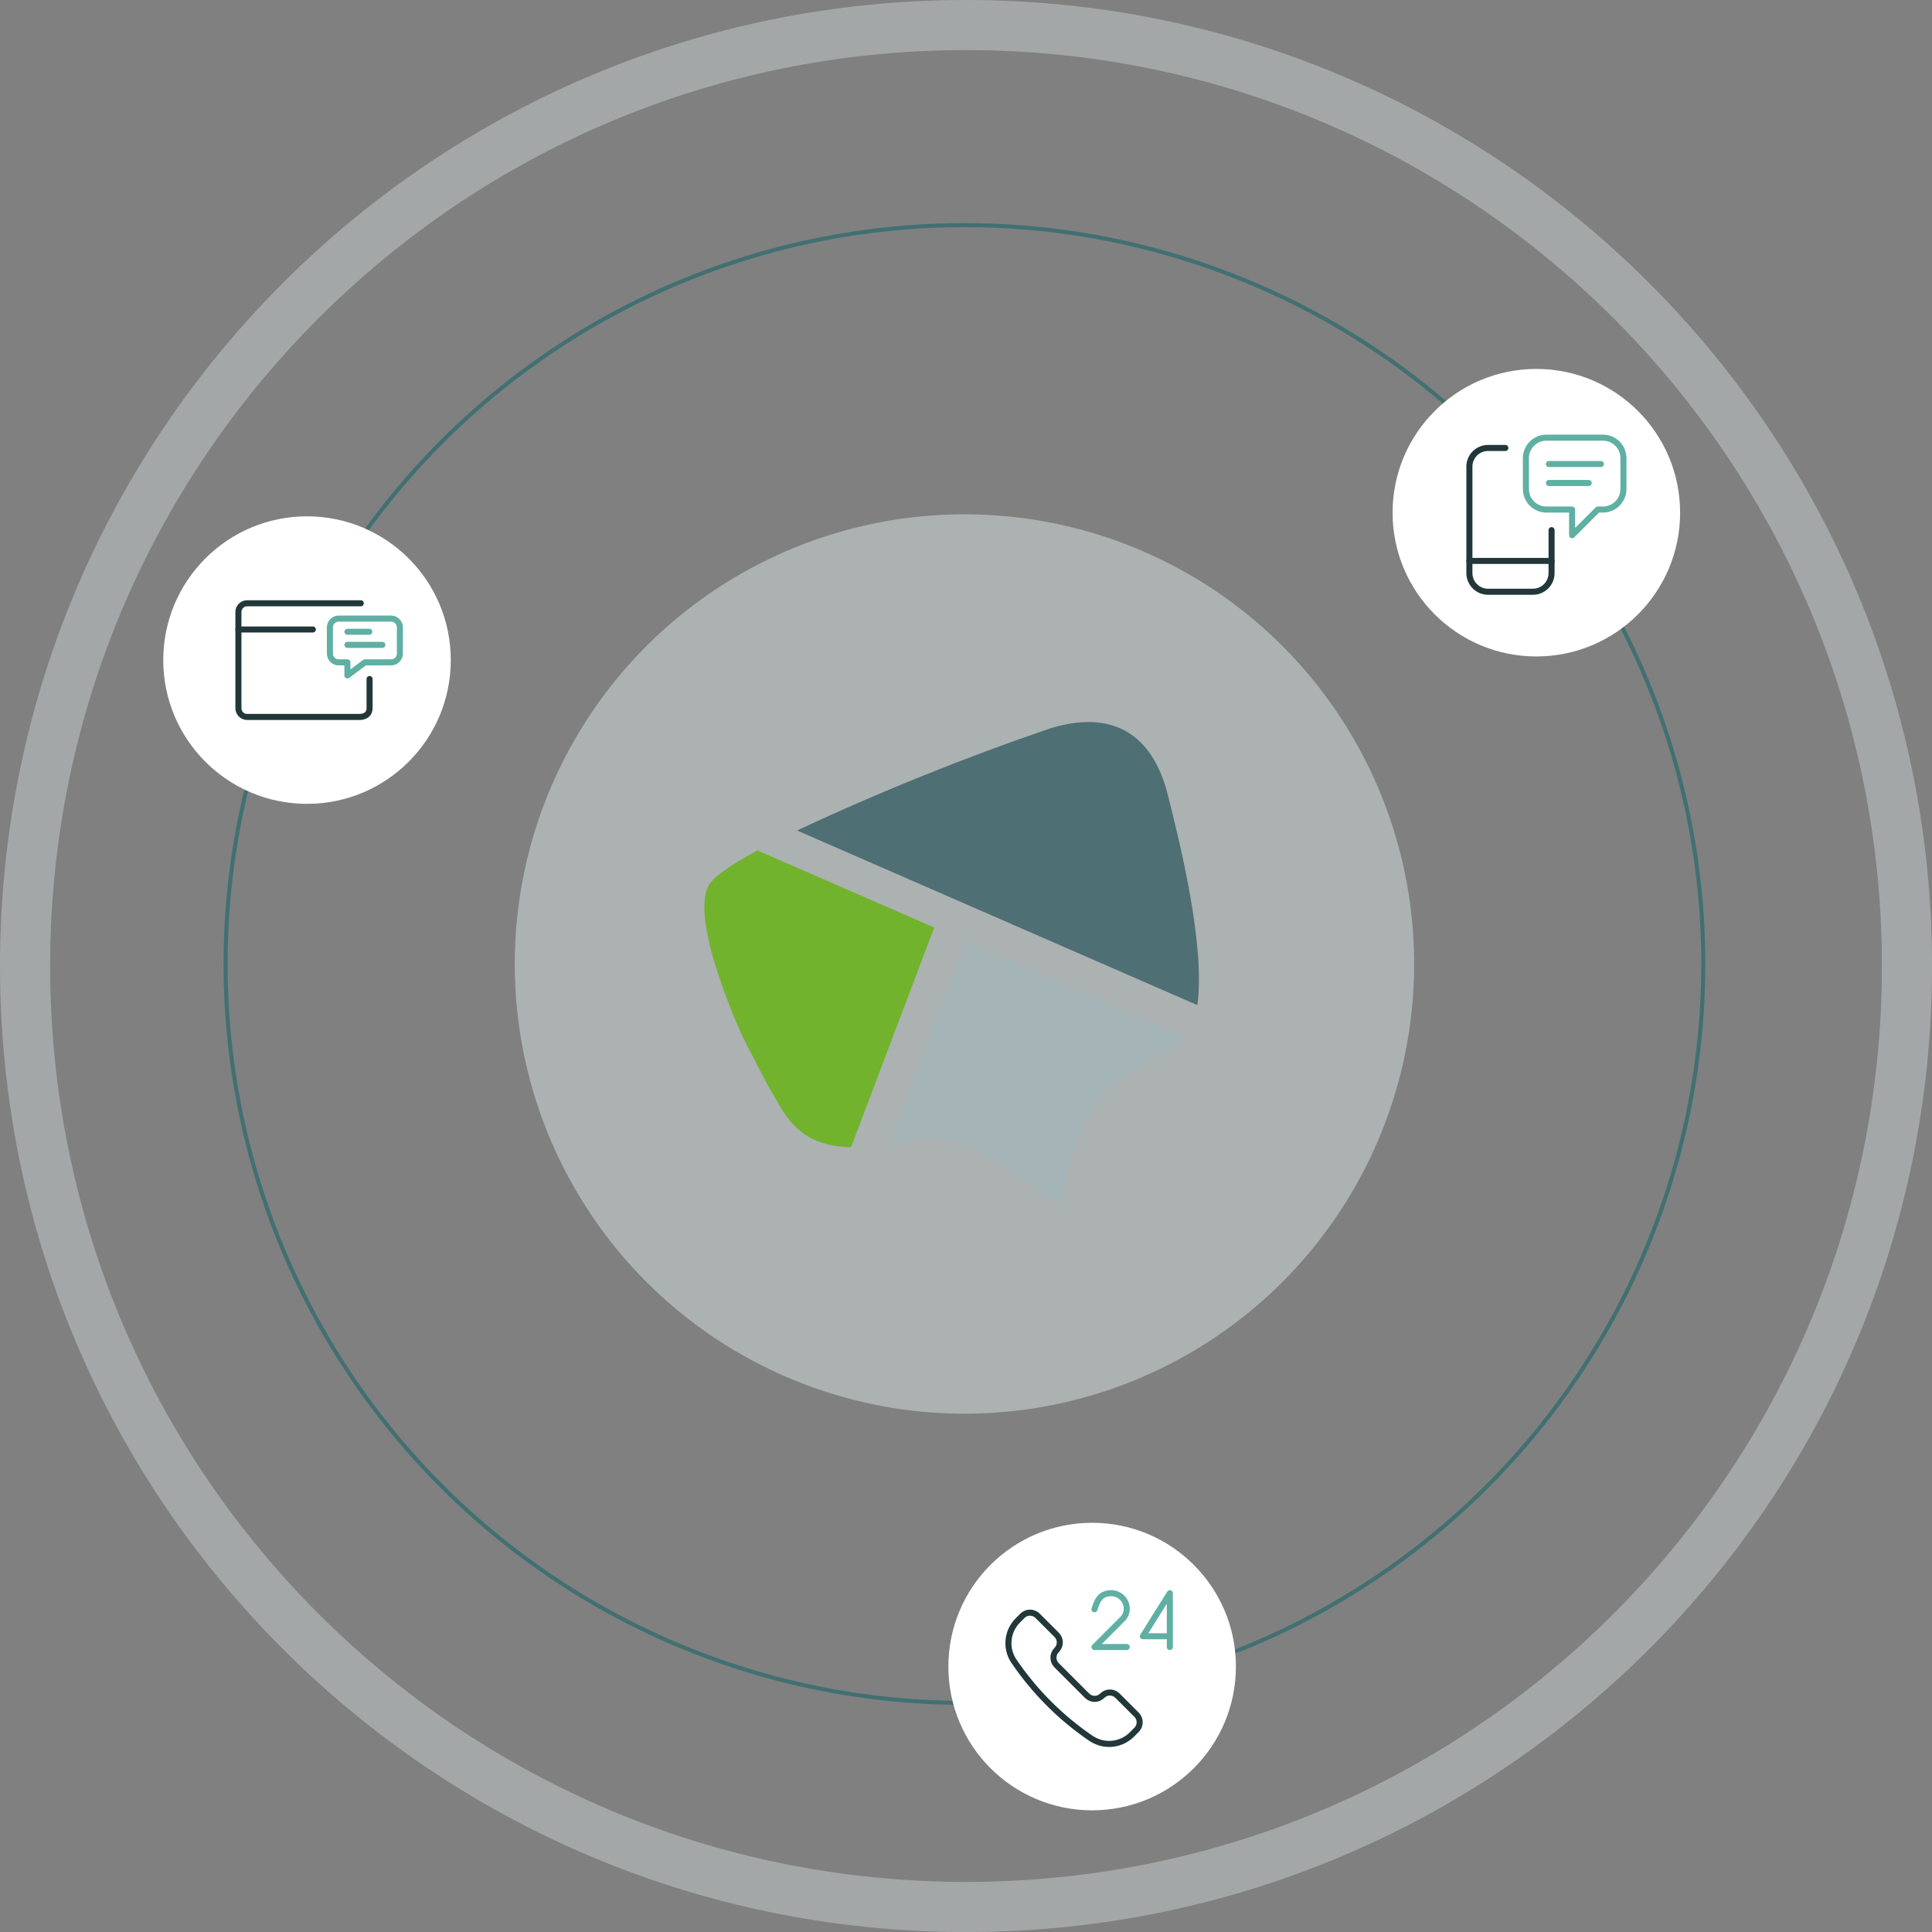
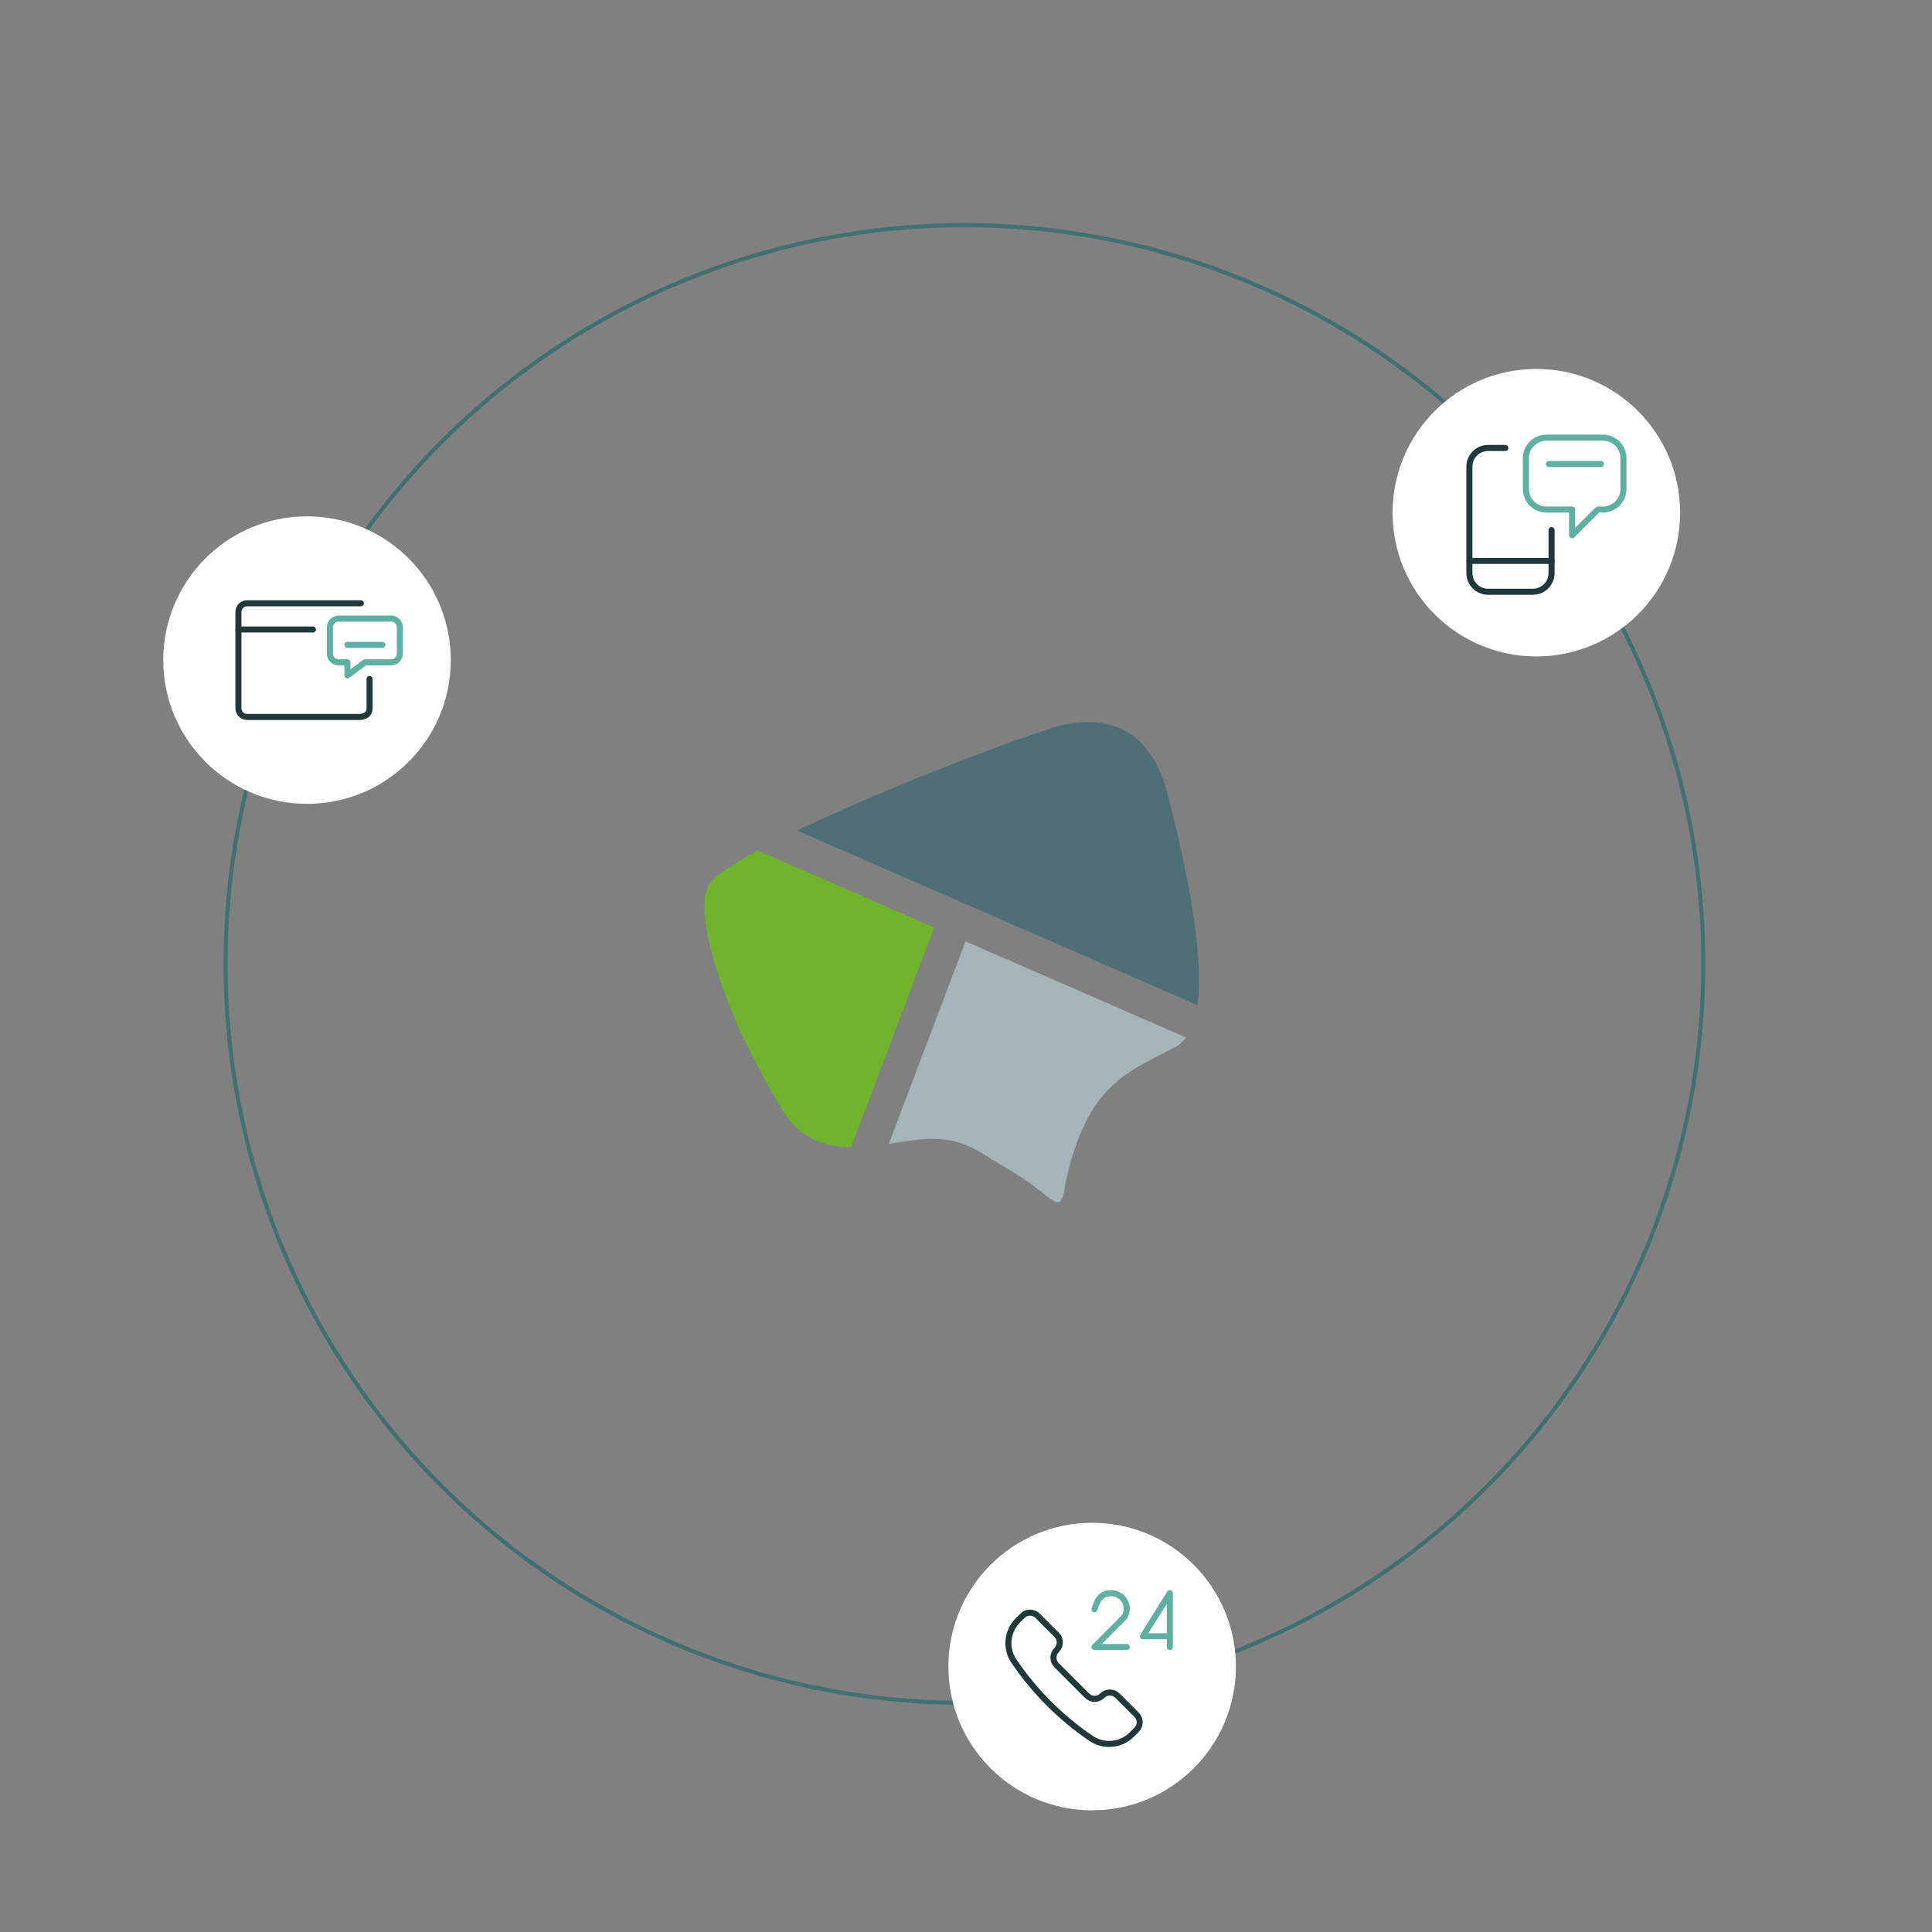
<svg xmlns="http://www.w3.org/2000/svg" id="Ebene_2" data-name="Ebene 2" viewBox="0 0 478.69 478.69">
  <rect x="0" y="0" width="478.69" height="478.69" fill="#808080" stroke="none" />
  <defs>
    <style>      .cls-1 {        opacity: .4;      }      .cls-1, .cls-2, .cls-3, .cls-4, .cls-5, .cls-6 {        stroke-width: 0px;      }      .cls-1, .cls-3 {        fill: #d9e2e4;      }      .cls-7 {        stroke: #223739;      }      .cls-7, .cls-8 {        stroke-linecap: round;        stroke-linejoin: round;        stroke-width: 1.5px;      }      .cls-7, .cls-8, .cls-9 {        fill: none;      }      .cls-2 {        fill: #a4b4b7;      }      .cls-3 {        opacity: .5;      }      .cls-8 {        stroke: #5fb0a3;      }      .cls-4 {        fill: #fff;      }      .cls-5 {        fill: #71b32c;      }      .cls-6 {        fill: #4e6f74;      }      .cls-9 {        stroke: #427072;        stroke-miterlimit: 10;      }    </style>
  </defs>
  <g id="Ebene_1-2" data-name="Ebene 1">
    <g>
-       <path class="cls-1" d="M239.35,0C107.16,0,0,107.16,0,239.35s107.16,239.35,239.35,239.35,239.35-107.16,239.35-239.35S371.53,0,239.35,0ZM239.35,466.28c-125.33,0-226.93-101.6-226.93-226.93S114.01,12.41,239.35,12.41s226.93,101.6,226.93,226.94-101.6,226.93-226.93,226.93Z" />
      <circle class="cls-9" cx="238.96" cy="238.85" r="183.07" />
-       <circle class="cls-3" cx="238.96" cy="238.85" r="111.42" />
      <g>
        <circle class="cls-4" cx="76.07" cy="163.55" r="35.62" />
        <g id="c">
          <g id="d">
            <g id="e">
              <g id="f">
                <path id="g" class="cls-7" d="M89.4,149.47h-28.16c-1.2,0-2.17.97-2.17,2.17v23.83c0,1.2.97,2.17,2.17,2.17h27.83s2.5.13,2.5-2.21v-7.19" />
                <path id="h" class="cls-7" d="M59.07,155.97h18.44" />
              </g>
            </g>
          </g>
          <path id="i" class="cls-8" d="M83.91,164.11h2.17v3.25l4.33-3.25h6.5c1.2,0,2.17-.97,2.17-2.17v-6.5c0-1.2-.97-2.17-2.17-2.17h-13c-1.2,0-2.17.97-2.17,2.17v6.5c0,1.2.97,2.17,2.17,2.17Z" />
-           <path id="j" class="cls-8" d="M86.08,156.53h5.42" />
          <path id="k" class="cls-8" d="M86.08,159.78h8.66" />
        </g>
      </g>
      <g>
        <circle class="cls-4" cx="380.66" cy="127.03" r="35.62" />
        <g id="c-2" data-name="c">
          <g id="d-2" data-name="d">
            <g id="e-2" data-name="e">
              <g id="f-2" data-name="f">
                <path id="g-2" data-name="g" class="cls-7" d="M384.43,131.35v10.64c0,2.56-2.07,4.63-4.63,4.63h-11.1c-2.56,0-4.63-2.07-4.63-4.63v-26.37c0-2.56,2.07-4.63,4.63-4.63h4.28" />
                <path id="h-2" data-name="h" class="cls-7" d="M364.07,138.98h20.36" />
                <path id="i-2" data-name="i" class="cls-8" d="M397.16,108.44h-14c-2.82,0-5.09,2.27-5.09,5.09v7.63c0,2.82,2.27,5.09,5.09,5.09h6.36v6.36l6.36-6.36h1.27c2.82,0,5.09-2.27,5.09-5.09v-7.63c0-2.82-2.27-5.09-5.09-5.09Z" />
              </g>
            </g>
          </g>
          <line class="cls-8" x1="383.77" y1="114.97" x2="396.65" y2="114.97" />
-           <line class="cls-8" x1="383.77" y1="119.67" x2="393.63" y2="119.67" />
        </g>
      </g>
      <g>
        <circle class="cls-4" cx="270.6" cy="412.92" r="35.62" />
        <g id="c-3" data-name="c">
          <g id="d-3" data-name="d">
            <g id="e-3" data-name="e">
              <g id="f-3" data-name="f">
                <path id="g-3" data-name="g" class="cls-7" d="M270.49,430.83h.02c3.17,2.03,7.31,1.57,9.96-1.09l1.12-1.12c1.05-1.05,1.05-2.74,0-3.77h0l-4.71-4.71c-1.05-1.05-2.74-1.05-3.77,0h0c-1.05,1.05-2.74,1.05-3.77,0l-7.54-7.54c-1.05-1.05-1.05-2.74,0-3.77h0c1.05-1.05,1.05-2.74,0-3.77h0l-4.71-4.71c-1.05-1.05-2.74-1.05-3.77,0l-1.12,1.12c-2.65,2.65-3.11,6.79-1.09,9.96h0c5.18,7.67,11.76,14.25,19.41,19.42h0l-.02-.02Z" />
                <path id="h-3" data-name="h" class="cls-8" d="M271.17,398.74c.53-1.6,1.17-4,4.13-4h0c2.13,0,3.88,1.74,3.88,3.88h0c0,.92-.37,1.83-1.03,2.49l-6.97,6.97h8" />
                <path id="i-3" data-name="i" class="cls-8" d="M289.85,405.41h-6.67l6.67-10.67v13.34" />
              </g>
            </g>
          </g>
        </g>
      </g>
      <g id="Gruppe_2050" data-name="Gruppe 2050">
        <path id="Pfad_5002-3" data-name="Pfad 5002-3" class="cls-2" d="M220.22,283.43c.28-.05.55-.08.83-.13,16.04-2.89,18.14.1,28.7,6.36,11.65,6.61,13.02,12.95,14.28,3.22,5.41-24.3,15.18-27.12,27.28-33.52,1.01-.56,1.89-1.35,2.55-2.3l-54.63-23.83-19.02,50.2Z" />
        <path id="Pfad_5001-3" data-name="Pfad 5001-3" class="cls-6" d="M260.19,180.48c-21.34,7.29-42.27,15.74-62.7,25.29l99.18,43.27c2.04-14.88-4.46-40.73-7.32-52.08-3.78-15.11-13.74-21.24-29.16-16.48Z" />
        <path id="Pfad_5000-3" data-name="Pfad 5000-3" class="cls-5" d="M231.47,229.81l-43.79-19.1c-6.46,3.5-11.03,6.6-12.15,8.78-4.71,9.11,8.55,37.53,8.55,37.53,6.01,11.61,4.29,8.67,9.27,17.23,3.72,6.41,8.8,9.83,17.51,10.01l20.61-54.45Z" />
      </g>
    </g>
  </g>
</svg>